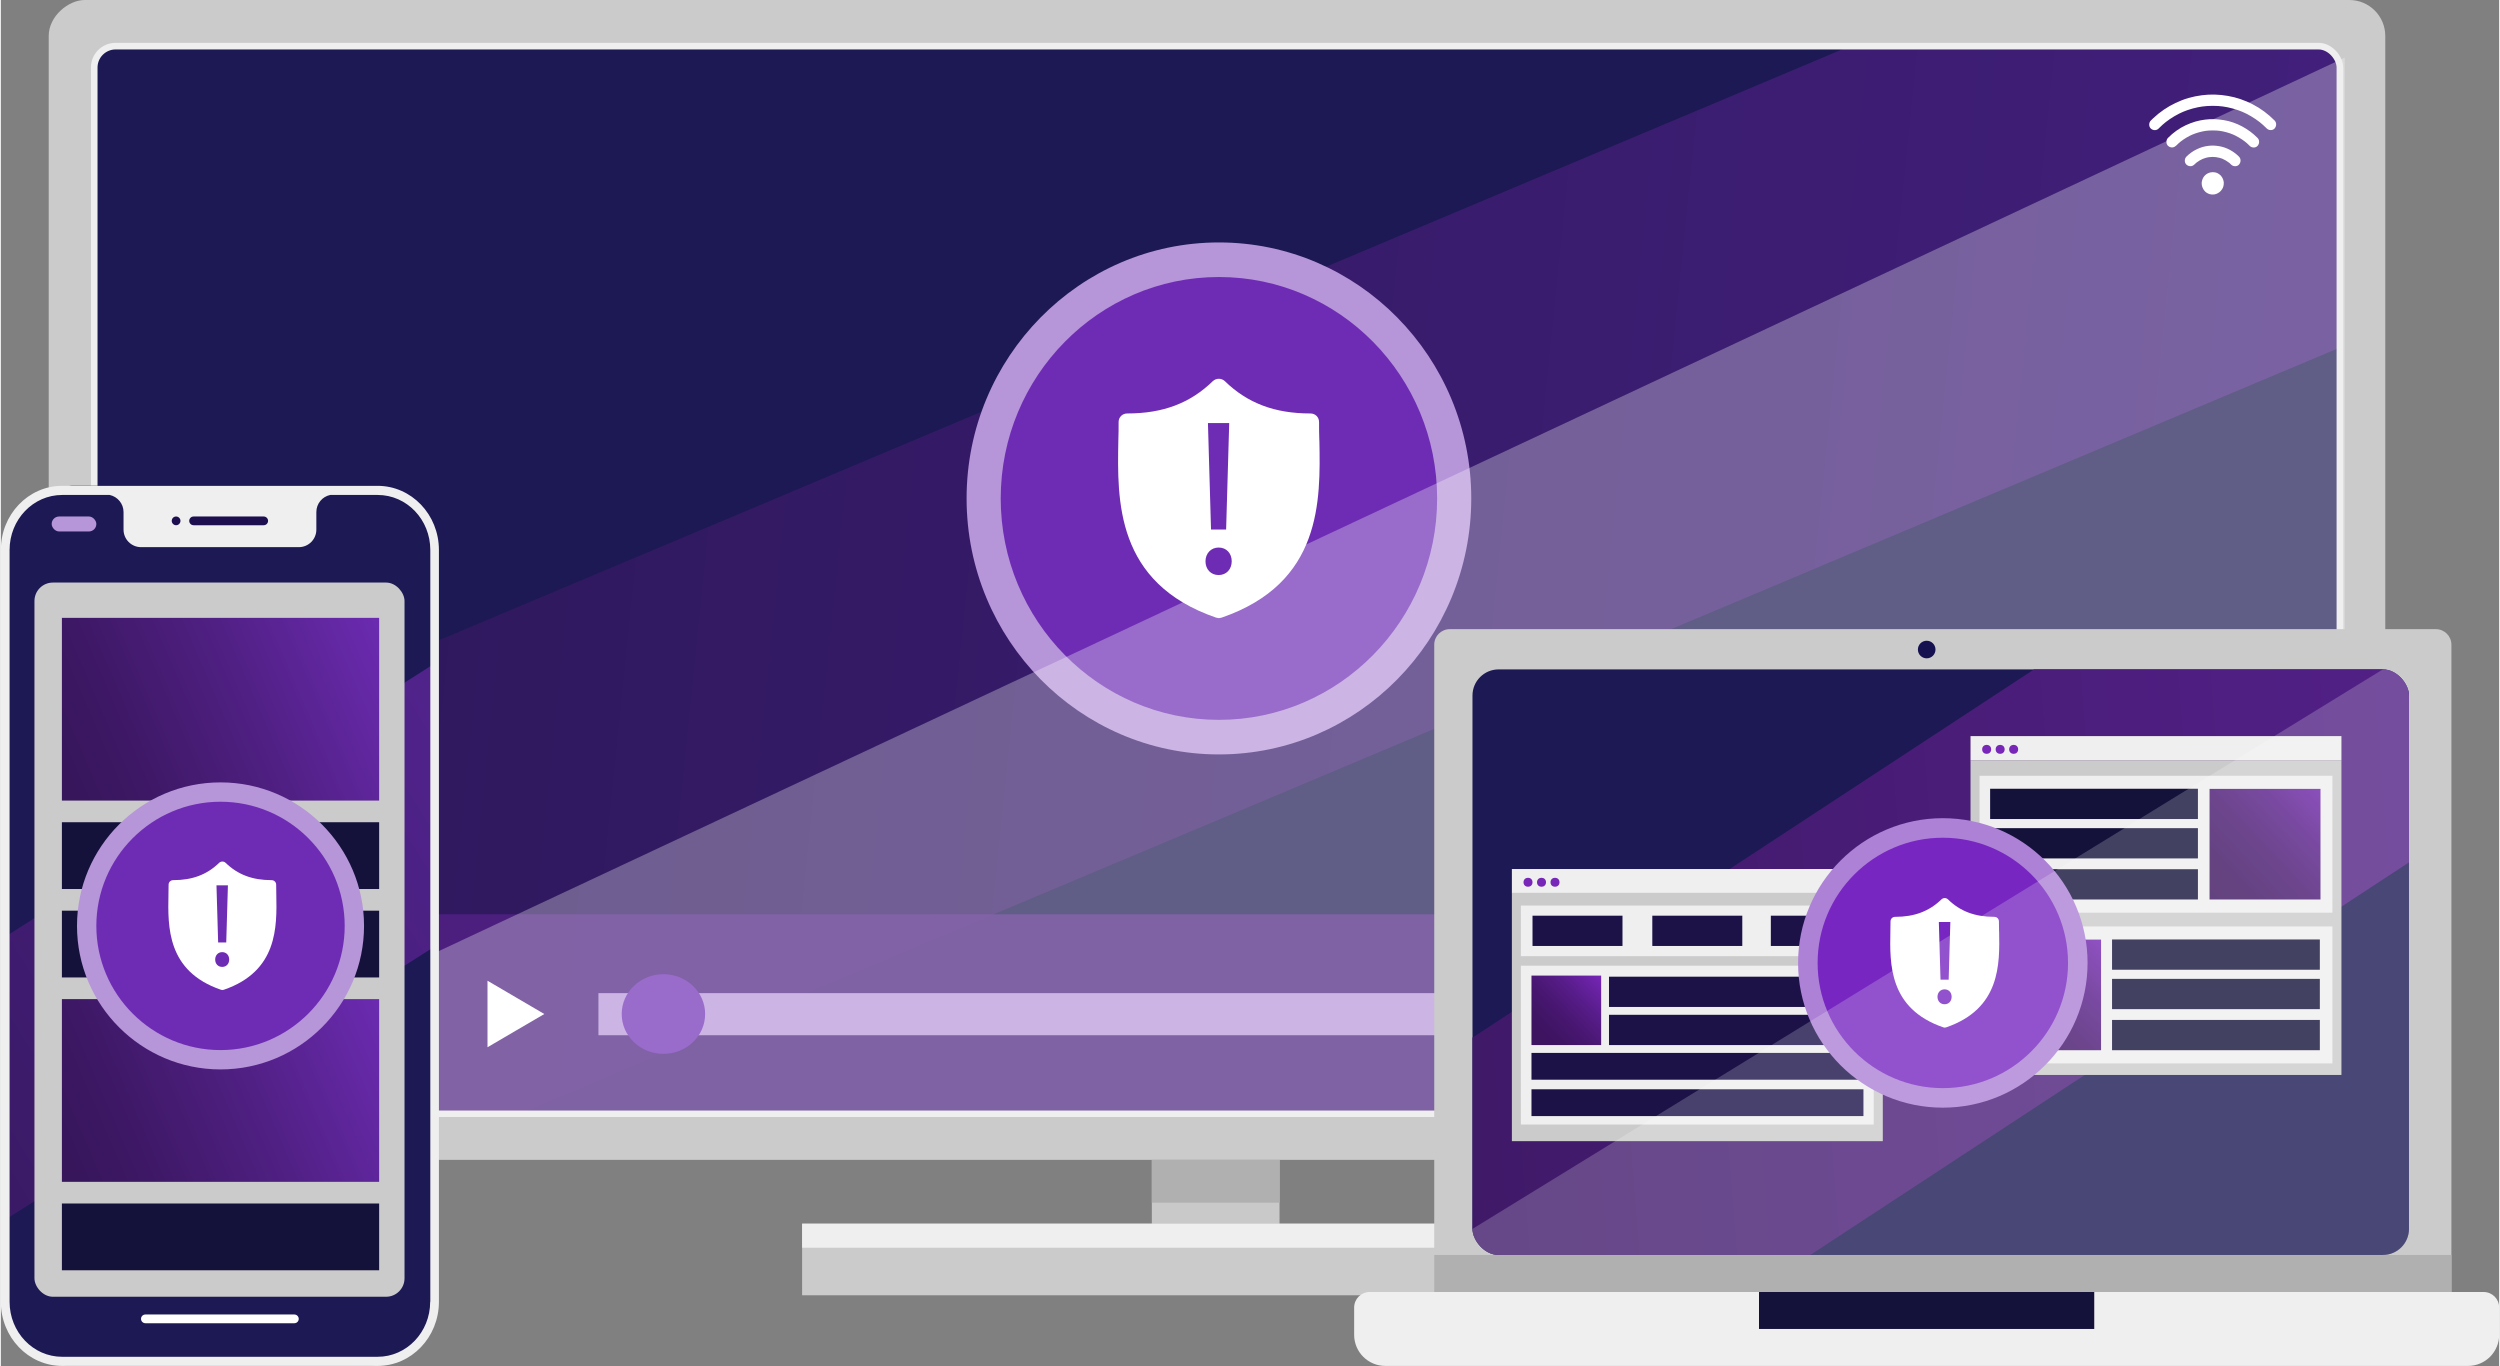
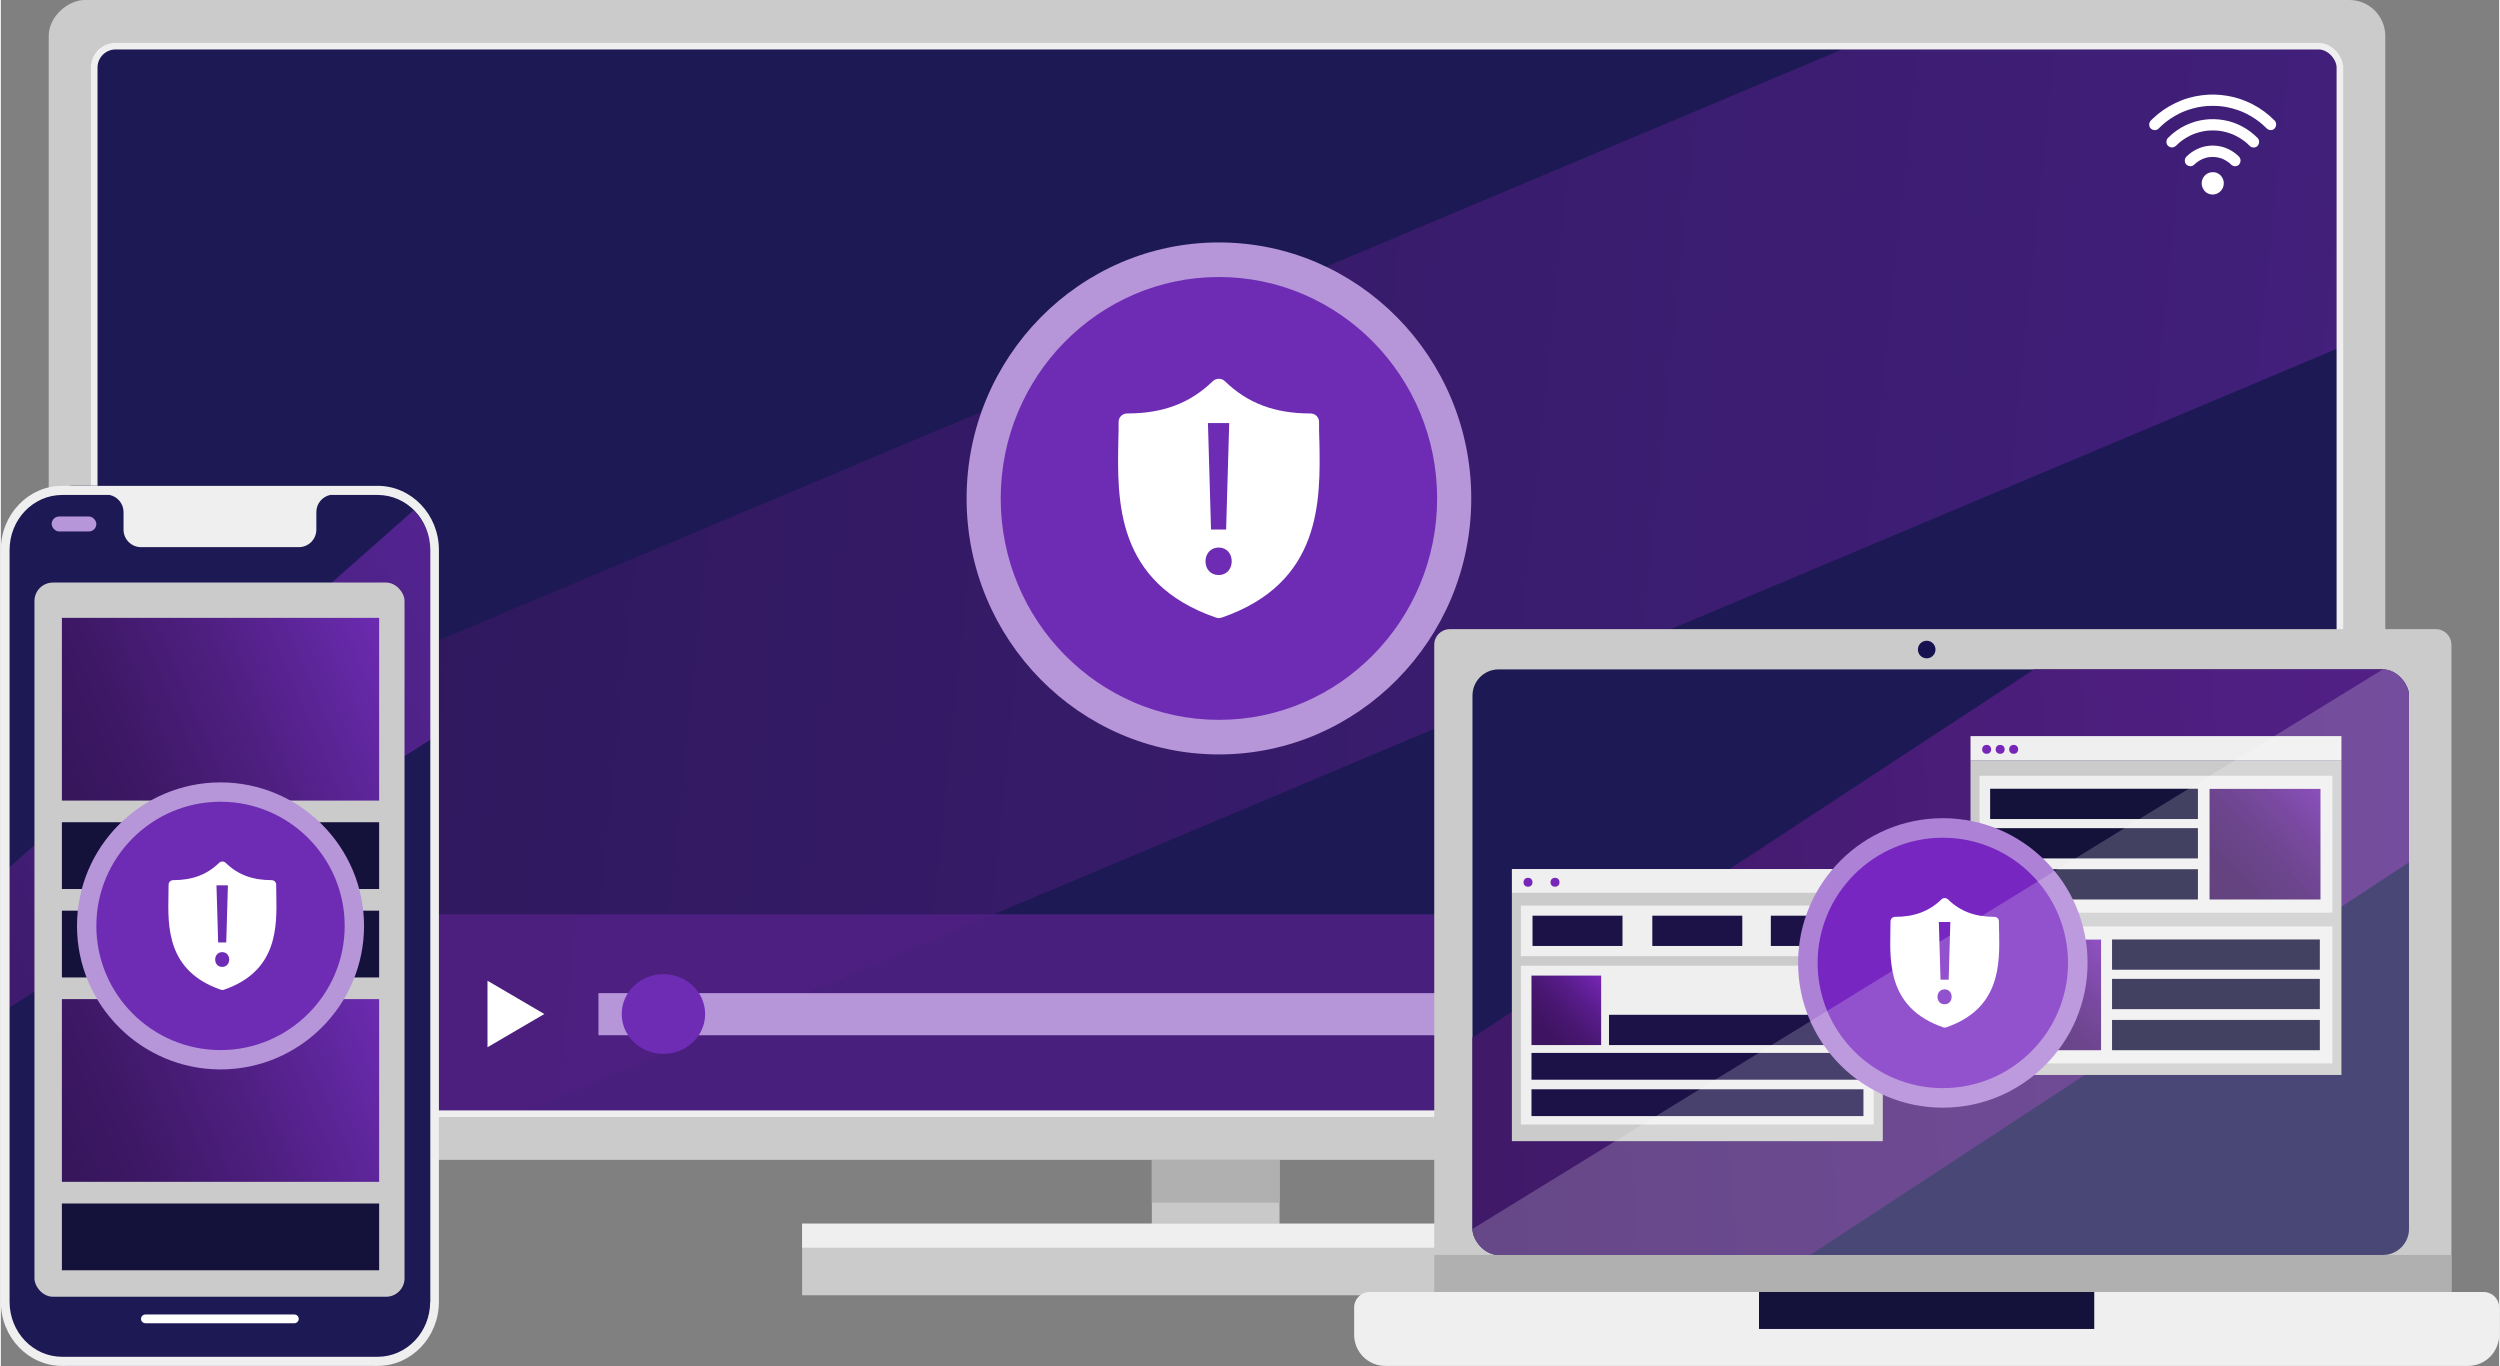
<svg xmlns="http://www.w3.org/2000/svg" xmlns:xlink="http://www.w3.org/1999/xlink" viewBox="0 0 388.71 212.53" width="388" height="212">
  <rect x="0" y="0" width="388.71" height="212.53" fill="#808080" stroke="none" />
  <defs>
    <style>
      .cls-1 {
        clip-path: url(#clippath);
      }

      .cls-2, .cls-3, .cls-4, .cls-5, .cls-6, .cls-7, .cls-8, .cls-9, .cls-10, .cls-11, .cls-12, .cls-13, .cls-14, .cls-15, .cls-16, .cls-17, .cls-18, .cls-19, .cls-20, .cls-21, .cls-22, .cls-23, .cls-24, .cls-25, .cls-26, .cls-27, .cls-28, .cls-29, .cls-30, .cls-31 {
        stroke-width: 0px;
      }

      .cls-2, .cls-32 {
        fill: none;
      }

      .cls-3 {
        opacity: .2;
      }

      .cls-3, .cls-6, .cls-7 {
        mix-blend-mode: overlay;
      }

      .cls-3, .cls-6, .cls-7, .cls-30 {
        fill: #fff;
      }

      .cls-4 {
        fill: url(#linear-gradient);
      }

      .cls-5 {
        fill: #532187;
      }

      .cls-5, .cls-33 {
        opacity: .8;
      }

      .cls-34 {
        clip-path: url(#clippath-1);
      }

      .cls-35 {
        clip-path: url(#clippath-4);
      }

      .cls-36 {
        clip-path: url(#clippath-3);
      }

      .cls-37 {
        clip-path: url(#clippath-2);
      }

      .cls-38 {
        clip-path: url(#clippath-5);
      }

      .cls-6, .cls-8, .cls-9 {
        fill-rule: evenodd;
      }

      .cls-32 {
        stroke: #efefef;
        stroke-miterlimit: 10;
        stroke-width: 1.03px;
      }

      .cls-7 {
        opacity: .3;
      }

      .cls-39 {
        opacity: .6;
      }

      .cls-8 {
        fill: #1d0f4f;
      }

      .cls-9, .cls-31 {
        fill: #efefef;
      }

      .cls-10 {
        fill: url(#linear-gradient-4);
      }

      .cls-11 {
        fill: url(#linear-gradient-2);
      }

      .cls-12 {
        fill: url(#linear-gradient-3);
      }

      .cls-13 {
        fill: url(#linear-gradient-8);
      }

      .cls-14 {
        fill: url(#linear-gradient-7);
      }

      .cls-15 {
        fill: url(#linear-gradient-5);
      }

      .cls-16 {
        fill: url(#linear-gradient-6);
      }

      .cls-40 {
        isolation: isolate;
      }

      .cls-17 {
        fill: #7726c1;
      }

      .cls-18 {
        fill: #7726b8;
      }

      .cls-19 {
        fill: #6e2cb4;
      }

      .cls-20 {
        fill: #1c1248;
      }

      .cls-21 {
        fill: #1c1954;
      }

      .cls-22 {
        fill: #161250;
      }

      .cls-23 {
        fill: #14113b;
      }

      .cls-24 {
        fill: #13113b;
      }

      .cls-25 {
        fill: #cbcbcb;
      }

      .cls-26 {
        fill: #c9c9c9;
      }

      .cls-27 {
        fill: #ad81d6;
      }

      .cls-28 {
        fill: #b0b0b0;
      }

      .cls-29 {
        fill: #b695d9;
      }
    </style>
    <clipPath id="clippath">
      <rect class="cls-2" x="14.53" y="7.18" width="349.4" height="166.1" rx="3.33" ry="3.33" />
    </clipPath>
    <clipPath id="clippath-1">
      <path class="cls-2" d="m-4.33,150.65c-.53,5.14.04,10.46,1.84,15.66,6.61,19.03,27.39,29.1,46.42,22.49L385.73,44.89c19.03-6.62,29.1-27.4,22.48-46.42-6.61-19.03-27.39-29.1-46.42-22.49L20,119.89c-13.83,4.81-22.93,17.1-24.33,30.76Z" />
    </clipPath>
    <linearGradient id="linear-gradient" x1="-7926.16" y1="3446.44" x2="-7926.16" y2="2914.96" gradientTransform="translate(8200.14 3227.58) scale(1 -1)" gradientUnits="userSpaceOnUse">
      <stop offset="0" stop-color="#37165b" />
      <stop offset=".52" stop-color="#522086" />
      <stop offset="1" stop-color="#6e2cb2" />
    </linearGradient>
    <clipPath id="clippath-2">
      <rect class="cls-2" x=".49" y="75.59" width="66.8" height="136.94" rx="10.87" ry="10.87" />
    </clipPath>
    <clipPath id="clippath-3">
-       <path class="cls-2" d="m-50.43,189.7c.17,2.63.91,5.26,2.27,7.72,4.95,9.01,16.27,12.3,25.29,7.35l159.72-101.63c9.01-4.96,12.31-16.27,7.35-25.28-4.95-9.01-16.27-12.3-25.29-7.35L-40.81,172.15c-6.55,3.6-10.08,10.56-9.61,17.56Z" />
+       <path class="cls-2" d="m-50.43,189.7l159.72-101.63c9.01-4.96,12.31-16.27,7.35-25.28-4.95-9.01-16.27-12.3-25.29-7.35L-40.81,172.15c-6.55,3.6-10.08,10.56-9.61,17.56Z" />
    </clipPath>
    <linearGradient id="linear-gradient-2" x1="-35.82" y1="187.09" x2="137.98" y2="78.76" gradientTransform="translate(200.32 41.19) rotate(93.79)" gradientUnits="userSpaceOnUse">
      <stop offset="0" stop-color="#37165b" />
      <stop offset=".4" stop-color="#502084" />
      <stop offset=".79" stop-color="#6528a7" />
      <stop offset="1" stop-color="#6e2cb4" />
    </linearGradient>
    <linearGradient id="linear-gradient-3" x1="9.47" y1="120.99" x2="61.43" y2="98.59" gradientUnits="userSpaceOnUse">
      <stop offset="0" stop-color="#37165b" />
      <stop offset=".19" stop-color="#3d1865" />
      <stop offset=".52" stop-color="#4e1f80" />
      <stop offset=".94" stop-color="#692aad" />
      <stop offset="1" stop-color="#6e2cb4" />
    </linearGradient>
    <linearGradient id="linear-gradient-4" y1="180.31" x2="61.43" y2="157.91" xlink:href="#linear-gradient-3" />
    <clipPath id="clippath-4">
      <rect class="cls-2" x="228.97" y="104.15" width="145.71" height="91.11" rx="4.07" ry="4.07" />
    </clipPath>
    <clipPath id="clippath-5">
      <path class="cls-2" d="m164.02,221.77c.32,4.04,1.51,8.07,3.64,11.82,7.8,13.74,25.26,18.56,39,10.76l243.22-159.49c13.74-7.8,18.56-25.26,10.76-39-7.8-13.74-25.26-18.56-39-10.76l-243.22,159.49c-9.98,5.67-15.26,16.44-14.4,27.18Z" />
    </clipPath>
    <linearGradient id="linear-gradient-5" x1="-8001.14" y1="3297.71" x2="-8001.14" y2="2880.89" gradientTransform="translate(8365.29 3191.53) scale(1 -1)" xlink:href="#linear-gradient" />
    <linearGradient id="linear-gradient-6" x1="343.85" y1="139.31" x2="362.69" y2="121.5" gradientUnits="userSpaceOnUse">
      <stop offset="0" stop-color="#3c145f" />
      <stop offset=".19" stop-color="#3f1463" />
      <stop offset=".42" stop-color="#481771" />
      <stop offset=".66" stop-color="#571c89" />
      <stop offset=".9" stop-color="#6d23a9" />
      <stop offset="1" stop-color="#7726b8" />
    </linearGradient>
    <linearGradient id="linear-gradient-7" x1="310.19" y1="162.79" x2="327.12" y2="145.77" xlink:href="#linear-gradient-6" />
    <linearGradient id="linear-gradient-8" x1="238.53" y1="162.03" x2="249.09" y2="151.9" xlink:href="#linear-gradient-6" />
  </defs>
  <g class="cls-40">
    <g id="Layer_2" data-name="Layer 2">
      <g id="Layer_1-2" data-name="Layer 1">
        <g>
          <rect class="cls-25" x="99" y="-91.54" width="180.46" height="363.54" rx="5.59" ry="5.59" transform="translate(279.45 -99) rotate(90)" />
          <rect class="cls-21" x="14.53" y="7.18" width="349.4" height="166.1" rx="3.33" ry="3.33" />
          <g class="cls-1">
            <g class="cls-39">
              <g class="cls-34">
                <rect class="cls-4" x="37.9" y="-234.34" width="472.16" height="565.02" transform="translate(198.15 315.81) rotate(-84.15)" />
              </g>
            </g>
          </g>
          <path class="cls-5" d="m14.53,142.25h348.78v27.89c0,1.73-1.41,3.14-3.14,3.14H17.67c-1.73,0-3.14-1.41-3.14-3.14v-27.89h0Z" />
          <ellipse class="cls-19" cx="189.52" cy="77.55" rx="36.6" ry="37.14" />
          <path class="cls-29" d="m189.52,117.38c-21.65,0-39.26-17.87-39.26-39.83s17.61-39.83,39.26-39.83,39.26,17.87,39.26,39.83-17.61,39.83-39.26,39.83Zm0-74.28c-18.72,0-33.95,15.45-33.95,34.45s15.23,34.45,33.95,34.45,33.95-15.45,33.95-34.45-15.23-34.45-33.95-34.45Z" />
          <g>
            <rect class="cls-29" x="92.98" y="154.52" width="263.97" height="6.55" />
            <ellipse class="cls-19" cx="103.09" cy="157.77" rx="6.49" ry="6.2" />
            <rect class="cls-30" x="364.73" y="152.61" width="2.4" height="10.35" />
            <rect class="cls-30" x="369.27" y="152.61" width="2.4" height="10.35" />
          </g>
          <rect class="cls-26" x="179.08" y="180.46" width="19.87" height="11.56" />
          <rect class="cls-28" x="179.08" y="180.46" width="19.87" height="6.66" />
          <rect class="cls-25" x="124.67" y="190.39" width="128.51" height="11.14" />
          <rect class="cls-31" x="124.67" y="190.39" width="128.51" height="3.74" />
          <path class="cls-30" d="m341.27,25.61c.15-.15.31-.29.47-.42-.06.05-.12.09-.17.14.34-.26.71-.48,1.1-.65-.07.03-.14.06-.21.09.4-.17.83-.29,1.26-.34-.08.01-.15.02-.23.03.43-.06.86-.06,1.3,0-.08-.01-.15-.02-.23-.03.43.06.86.17,1.26.34-.07-.03-.14-.06-.21-.09.39.17.76.39,1.1.65-.06-.05-.12-.09-.17-.14.17.13.32.27.47.42.32.32.9.35,1.22,0,.31-.35.34-.89,0-1.24-.82-.82-1.89-1.42-3.04-1.62-.57-.1-1.13-.13-1.7-.06-.32.04-.64.09-.95.19-.31.09-.6.21-.89.35-.59.28-1.14.68-1.6,1.14-.32.32-.34.92,0,1.24.35.32.88.34,1.22,0h0Z" />
          <path class="cls-30" d="m345.87,28.45c-.03-.41-.17-.77-.43-1.08-.02-.03-.05-.06-.07-.08,0,0,0,0,0,0,0,0,0,0,0,0-.02-.02-.04-.04-.07-.06-.22-.2-.5-.36-.79-.41-.26-.05-.43-.04-.69,0-.17.03-.31.09-.46.16-.29.14-.56.41-.71.69-.15.29-.25.63-.22.96.02.16.03.32.09.46.09.25.19.41.35.61.2.25.52.43.82.51.31.08.67.08.98-.03.39-.14.69-.38.92-.72.19-.28.29-.67.27-1.01Zm-1.72.08s0,0,0,0h0s0,0,0,0h0s0,0,0,0c0,0,0,0,0,0,0,0,0,0,0,0h0s0,0,0,0h0s0,0,0,0h0s0,0,0,0c0,0,0,0,0,0,0,0,0,0,0,0h0Z" />
          <path class="cls-30" d="m338.41,22.7c.28-.28.57-.54.87-.78-.06.05-.12.09-.17.14.61-.48,1.28-.88,2-1.18-.07.03-.14.06-.21.09.73-.31,1.5-.52,2.29-.63-.08.01-.15.02-.23.03.79-.1,1.59-.1,2.39,0-.08-.01-.15-.02-.23-.03.79.11,1.56.32,2.29.63-.07-.03-.14-.06-.21-.09.71.31,1.38.7,2,1.18-.06-.05-.12-.09-.17-.14.31.24.6.5.87.78.32.32.9.35,1.22,0,.31-.35.34-.89,0-1.24-1.42-1.43-3.27-2.44-5.25-2.77-.97-.16-1.94-.21-2.91-.08-.52.07-1.03.16-1.53.31s-.99.34-1.47.56c-1.03.48-1.97,1.16-2.77,1.97-.32.32-.34.92,0,1.24.34.32.87.35,1.21,0h0Z" />
          <path class="cls-30" d="m335.73,19.99c.39-.39.8-.76,1.23-1.1-.06.05-.12.09-.17.14.87-.68,1.83-1.25,2.84-1.68-.07.03-.14.06-.21.09,1.04-.44,2.13-.74,3.24-.89-.08.01-.15.02-.23.03,1.14-.15,2.29-.15,3.42,0-.08-.01-.15-.02-.23-.03,1.11.15,2.2.45,3.24.89-.07-.03-.14-.06-.21-.09,1.01.43,1.97,1,2.84,1.68-.06-.05-.12-.09-.17-.14.43.34.84.71,1.23,1.1.32.32.9.35,1.22,0,.31-.35.34-.89,0-1.24-1-1.01-2.15-1.87-3.41-2.52-1.22-.63-2.52-1.08-3.87-1.31-1.34-.23-2.69-.28-4.03-.1-.71.09-1.41.23-2.1.43-.69.2-1.35.46-2,.77-1.27.6-2.45,1.41-3.48,2.38-.12.12-.25.24-.37.36-.32.32-.34.92,0,1.24.35.32.88.34,1.22,0h0Z" />
-           <polyline class="cls-7" points="364.68 8.97 364.68 172.75 15.29 172.75" />
          <path class="cls-30" d="m205.15,68.52c.18,9.4.4,22.18-15.19,27.57l-.45.09-.45-.09c-15.63-5.39-15.37-18.22-15.19-27.57.04-.98.04-1.92.04-2.85,0-.76.58-1.34,1.34-1.34,5.57,0,9.8-1.6,13.32-5.03.53-.49,1.34-.49,1.87,0,3.52,3.43,7.75,5.03,13.32,5.03.76,0,1.34.58,1.34,1.34,0,.94,0,1.87.04,2.85Zm-15.68,20.95c1.24,0,2.04-.93,2.04-2.14s-.79-2.14-2.04-2.14c-1.17,0-2.04.9-2.04,2.14s.83,2.14,2.04,2.14Zm1.17-7.08l.48-16.57h-3.31l.48,16.57h2.35Z" />
          <rect class="cls-32" x="14.53" y="7.18" width="349.4" height="166.1" rx="3.33" ry="3.33" />
          <polygon class="cls-30" points="75.72 157.77 75.72 152.59 80.14 155.18 84.56 157.77 80.14 160.35 75.72 162.94 75.72 157.77" />
        </g>
        <g>
          <g>
            <g>
              <rect class="cls-24" x=".49" y="75.59" width="66.8" height="136.94" rx="10.87" ry="10.87" />
              <rect class="cls-21" x=".49" y="75.59" width="66.8" height="136.94" rx="10.87" ry="10.87" />
              <g class="cls-37">
                <g class="cls-33">
                  <g class="cls-36">
                    <rect class="cls-11" x="-39.63" y="-29.86" width="241.02" height="288.42" transform="translate(-27.88 202.6) rotate(-93.79)" />
                  </g>
                </g>
              </g>
              <path class="cls-9" d="m58.62,75.59H9.54c-5.27,0-9.54,4.47-9.54,9.98v116.97c0,5.51,4.27,9.98,9.54,9.98h49.08c5.27,0,9.54-4.47,9.54-9.98v-116.97c0-5.51-4.27-9.98-9.54-9.98Zm8.18,126.95c0,4.73-3.66,8.56-8.18,8.56H9.54c-4.52,0-8.18-3.83-8.18-8.56v-116.97c0-4.73,3.66-8.56,8.18-8.56h7.4c1.23.27,2.15,1.36,2.15,2.66v2.73c0,1.51,1.22,2.73,2.73,2.73h24.54c1.51,0,2.73-1.22,2.73-2.73v-2.73c0-1.31.92-2.4,2.15-2.66h7.4c4.52,0,8.18,3.83,8.18,8.56v116.97Z" />
-               <path class="cls-8" d="m27.27,80.36c-.38,0-.68.31-.68.68s.31.68.68.68.68-.31.68-.68-.31-.68-.68-.68Zm13.63,0h-10.91c-.38,0-.68.31-.68.68s.31.68.68.68h10.91c.38,0,.68-.31.68-.68s-.31-.68-.68-.68Z" />
              <rect class="cls-29" x="7.91" y="80.36" width="6.95" height="2.33" rx="1.16" ry="1.16" />
            </g>
            <path class="cls-6" d="m45.67,204.52h-23.18c-.38,0-.68.31-.68.68s.31.68.68.68h23.18c.38,0,.68-.31.68-.68s-.31-.68-.68-.68Z" />
          </g>
          <rect class="cls-25" x="5.23" y="90.64" width="57.58" height="111.12" rx="2.87" ry="2.87" />
          <rect class="cls-23" x="9.5" y="127.93" width="49.36" height="10.39" />
          <rect class="cls-23" x="9.5" y="141.69" width="49.36" height="10.39" />
          <rect class="cls-12" x="9.5" y="96.13" width="49.36" height="28.43" />
          <rect class="cls-23" x="9.5" y="187.25" width="49.36" height="10.39" />
          <rect class="cls-10" x="9.5" y="155.45" width="49.36" height="28.43" />
          <g>
            <circle class="cls-19" cx="34.18" cy="144.06" r="20.82" />
            <path class="cls-29" d="m34.18,166.39c-12.31,0-22.33-10.02-22.33-22.33s10.02-22.33,22.33-22.33,22.33,10.02,22.33,22.33-10.02,22.33-22.33,22.33Zm0-41.65c-10.65,0-19.32,8.67-19.32,19.32s8.67,19.32,19.32,19.32,19.32-8.67,19.32-19.32-8.67-19.32-19.32-19.32Z" />
            <path class="cls-30" d="m42.86,139.19c.1,5.05.22,11.91-8.15,14.8l-.24.05-.24-.05c-8.39-2.89-8.25-9.78-8.15-14.8.02-.53.02-1.03.02-1.53,0-.41.31-.72.72-.72,2.99,0,5.26-.86,7.15-2.7.29-.26.72-.26,1,0,1.89,1.84,4.16,2.7,7.15,2.7.41,0,.72.31.72.72,0,.5,0,1,.02,1.53Zm-8.42,11.25c.67,0,1.09-.5,1.09-1.15s-.43-1.15-1.09-1.15c-.63,0-1.09.48-1.09,1.15s.44,1.15,1.09,1.15Zm.63-3.8l.26-8.89h-1.78l.26,8.89h1.26Z" />
          </g>
        </g>
        <g>
          <path class="cls-31" d="m212.98,201.02h173.31c1.34,0,2.42,1.08,2.42,2.42v4.24c0,2.67-2.17,4.84-4.84,4.84h-168.47c-2.67,0-4.84-2.17-4.84-4.84v-4.24c0-1.34,1.08-2.42,2.42-2.42Z" />
          <rect class="cls-23" x="273.55" y="201.02" width="52.16" height="5.75" />
          <path class="cls-25" d="m225.44,97.89h153.42c1.34,0,2.42,1.08,2.42,2.42v100.71h-158.26v-100.71c0-1.34,1.08-2.42,2.42-2.42Z" />
          <rect class="cls-21" x="228.97" y="104.15" width="145.71" height="91.11" rx="4.07" ry="4.07" />
          <rect class="cls-28" x="223.02" y="195.26" width="158.26" height="5.76" />
          <circle class="cls-22" cx="299.64" cy="101.06" r="1.37" />
          <g class="cls-35">
            <g class="cls-38">
              <rect class="cls-15" x="179" y="-118.33" width="370.3" height="443.12" transform="translate(290.27 474.46) rotate(-94.57)" />
            </g>
          </g>
          <rect class="cls-31" x="306.46" y="114.53" width="57.71" height="3.74" />
          <circle class="cls-18" cx="308.97" cy="116.59" r=".7" />
          <circle class="cls-18" cx="311.07" cy="116.59" r=".7" />
          <circle class="cls-18" cx="313.17" cy="116.59" r=".7" />
          <rect class="cls-25" x="306.46" y="118.27" width="57.71" height="48.98" />
          <rect class="cls-31" x="307.86" y="120.7" width="54.9" height="21.3" />
          <rect class="cls-23" x="309.51" y="122.72" width="32.33" height="4.71" />
          <rect class="cls-23" x="309.51" y="128.85" width="32.33" height="4.71" />
          <rect class="cls-23" x="309.51" y="135.24" width="32.33" height="4.71" />
          <rect class="cls-16" x="343.65" y="122.74" width="17.26" height="17.21" />
          <rect class="cls-31" x="307.86" y="144.15" width="54.9" height="21.3" />
          <rect class="cls-23" x="328.48" y="146.17" width="32.33" height="4.71" />
          <rect class="cls-23" x="328.48" y="152.3" width="32.33" height="4.71" />
          <rect class="cls-23" x="328.48" y="158.69" width="32.33" height="4.71" />
          <rect class="cls-14" x="309.51" y="146.19" width="17.26" height="17.21" />
          <rect class="cls-31" x="235.1" y="135.21" width="57.71" height="3.74" />
          <circle class="cls-18" cx="237.61" cy="137.27" r=".7" />
-           <circle class="cls-18" cx="239.71" cy="137.27" r=".7" />
          <circle class="cls-18" cx="241.81" cy="137.27" r=".7" />
          <rect class="cls-25" x="235.1" y="138.91" width="57.71" height="38.64" />
          <rect class="cls-31" x="236.5" y="150.25" width="54.9" height="24.71" />
          <rect class="cls-31" x="236.5" y="140.89" width="54.9" height="7.88" />
          <rect class="cls-20" x="250.21" y="157.89" width="39.59" height="4.71" />
-           <rect class="cls-20" x="250.21" y="151.96" width="39.59" height="4.71" />
          <rect class="cls-20" x="238.31" y="142.47" width="14" height="4.71" />
          <rect class="cls-20" x="275.39" y="142.47" width="14" height="4.71" />
          <rect class="cls-20" x="256.95" y="142.47" width="14" height="4.71" />
          <rect class="cls-20" x="238.15" y="163.82" width="51.65" height="4.17" />
          <rect class="cls-20" x="238.15" y="169.48" width="51.65" height="4.17" />
          <rect class="cls-13" x="238.15" y="151.79" width="10.84" height="10.81" />
          <circle class="cls-17" cx="302.15" cy="149.82" r="21" />
          <path class="cls-27" d="m302.15,172.34c-12.42,0-22.52-10.1-22.52-22.52s10.1-22.52,22.52-22.52,22.52,10.1,22.52,22.52-10.1,22.52-22.52,22.52Zm0-42c-10.74,0-19.48,8.74-19.48,19.48s8.74,19.48,19.48,19.48,19.48-8.74,19.48-19.48-8.74-19.48-19.48-19.48Z" />
          <path class="cls-30" d="m310.91,144.91c.1,5.09.22,12.01-8.22,14.93l-.24.05-.24-.05c-8.46-2.92-8.32-9.86-8.22-14.93.02-.53.02-1.04.02-1.54,0-.41.31-.72.72-.72,3.01,0,5.3-.87,7.21-2.72.29-.27.72-.27,1.01,0,1.9,1.86,4.2,2.72,7.21,2.72.41,0,.72.31.72.72,0,.51,0,1.01.02,1.54Zm-8.49,11.34c.67,0,1.1-.5,1.1-1.16s-.43-1.16-1.1-1.16c-.64,0-1.1.49-1.1,1.16s.45,1.16,1.1,1.16Zm.64-3.83l.26-8.97h-1.79l.26,8.97h1.27Z" />
          <path class="cls-3" d="m370.61,104.15c2.25,0,4.07,1.82,4.07,4.07v82.98c0,2.25-1.82,4.07-4.07,4.07h-137.57c-2.25,0-4.07-1.82-4.07-4.07" />
        </g>
      </g>
    </g>
  </g>
</svg>